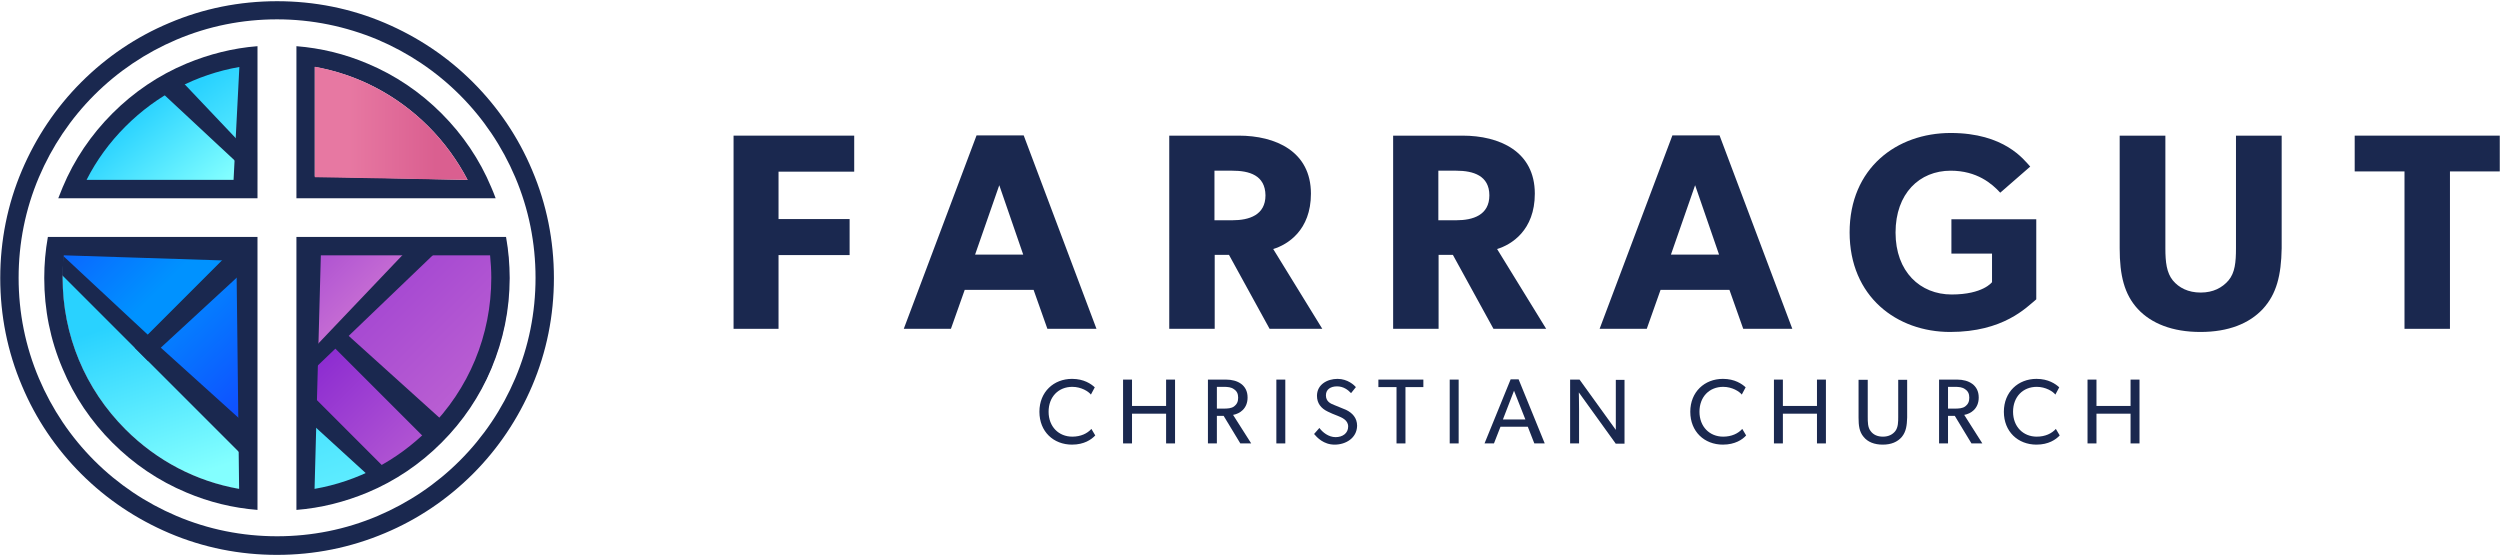
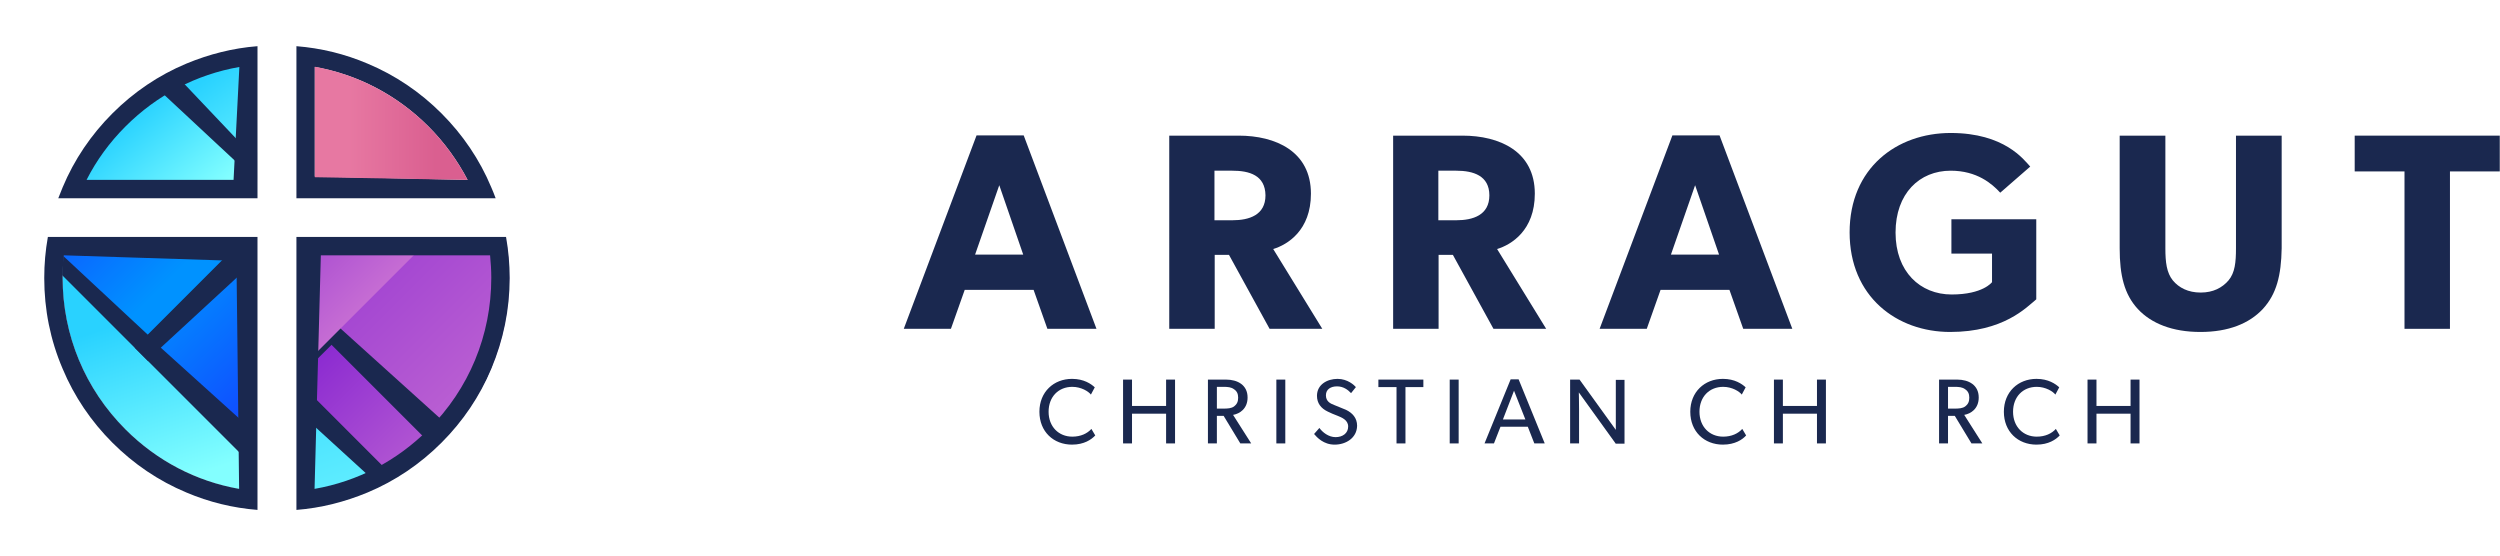
<svg xmlns="http://www.w3.org/2000/svg" id="Layer_1" viewBox="0 0 1034 230">
  <defs>
    <style>
      .cls-1 {
        fill: none;
      }

      .cls-2 {
        fill: #1a284f;
      }

      .cls-3 {
        fill: url(#linear-gradient-8);
      }

      .cls-4 {
        fill: url(#linear-gradient-7);
      }

      .cls-5 {
        fill: url(#linear-gradient-5);
      }

      .cls-6 {
        fill: url(#linear-gradient-6);
      }

      .cls-7 {
        fill: url(#linear-gradient-9);
      }

      .cls-8 {
        fill: url(#linear-gradient-4);
      }

      .cls-9 {
        fill: url(#linear-gradient-3);
      }

      .cls-10 {
        fill: url(#linear-gradient-2);
      }

      .cls-11 {
        fill: url(#linear-gradient);
      }

      .cls-12 {
        clip-path: url(#clippath-1);
      }

      .cls-13 {
        clip-path: url(#clippath-3);
      }

      .cls-14 {
        clip-path: url(#clippath-4);
      }

      .cls-15 {
        clip-path: url(#clippath-2);
      }

      .cls-16 {
        clip-path: url(#clippath-5);
      }

      .cls-17 {
        fill: url(#linear-gradient-10);
      }

      .cls-18 {
        clip-path: url(#clippath);
      }
    </style>
    <clipPath id="clippath">
      <path class="cls-1" d="M106.3,81.7V19.7c-10,.8-19.7,3.2-29,7.1-11.3,4.8-21.4,11.6-30.1,20.3-8.7,8.7-15.5,18.8-20.3,30.1-.6,1.5-1.2,2.9-1.7,4.4h81.1v.1Z" />
    </clipPath>
    <linearGradient id="linear-gradient" x1="-1684.33" y1="1622.28" x2="-1754.26" y2="1737.4" gradientTransform="translate(1352.96 1252.43) rotate(-31.28) scale(2.17 -1) skewX(41.59)" gradientUnits="userSpaceOnUse">
      <stop offset=".25" stop-color="#83ffff" />
      <stop offset=".71" stop-color="#29d2ff" />
    </linearGradient>
    <clipPath id="clippath-1">
      <path class="cls-1" d="M106.3,81.7V19.7c-10,.8-19.7,3.2-29,7.1-11.3,4.8-21.4,11.6-30.1,20.3-8.7,8.7-15.5,18.8-20.3,30.1-.6,1.5-1.2,2.9-1.7,4.4h81.1v.1Z" />
    </clipPath>
    <linearGradient id="linear-gradient-2" x1="-1664.66" y1="1915.8" x2="-1720.65" y2="2036.92" gradientTransform="translate(1172.36 1664.85) rotate(-24.81) scale(1.51 -.98) skewX(37.3)" gradientUnits="userSpaceOnUse">
      <stop offset="0" stop-color="#83ffff" />
      <stop offset=".55" stop-color="#29d2ff" />
    </linearGradient>
    <clipPath id="clippath-2">
      <path class="cls-1" d="M201.4,98.4h-78.3v111.9c10.1-.8,19.9-3.2,29.2-7.2,11.4-4.8,21.6-11.7,30.3-20.5,8.8-8.8,15.6-19,20.5-30.3,5-11.8,7.5-24.3,7.5-37.2,0-5.7-.5-11.3-1.5-16.8h-7.7v.1Z" />
    </clipPath>
    <linearGradient id="linear-gradient-3" x1="-188.24" y1="395.27" x2="-96.23" y2="303.26" gradientTransform="translate(199.88 669.6) rotate(-20.95) scale(1.77 -1.32) skewX(33.74)" gradientUnits="userSpaceOnUse">
      <stop offset="0" stop-color="#8928d1" />
      <stop offset=".7" stop-color="#c76ed3" />
    </linearGradient>
    <linearGradient id="linear-gradient-4" x1="892.37" y1="1187.5" x2="983.06" y2="1096.81" gradientTransform="translate(-1640.87 2210.1) rotate(-9.18) scale(1.64 -1.56) skewX(17.49)" gradientUnits="userSpaceOnUse">
      <stop offset="0" stop-color="#8928d1" />
      <stop offset="1" stop-color="#c76ed3" />
    </linearGradient>
    <linearGradient id="linear-gradient-5" x1="263.25" y1="-144.93" x2="242.31" y2="-23.62" gradientTransform="translate(-163.09 144.64) rotate(-9.8) scale(1.23 -1.16) skewX(18.54)" gradientUnits="userSpaceOnUse">
      <stop offset="0" stop-color="#83ffff" />
      <stop offset="1" stop-color="#29d2ff" />
    </linearGradient>
    <linearGradient id="linear-gradient-6" x1="-1701" y1="1927.45" x2="-1604.65" y2="1831.1" gradientTransform="translate(708.15 1488.79) rotate(-36.07) scale(2.55 -.78) skewX(43.59)" gradientUnits="userSpaceOnUse">
      <stop offset="0" stop-color="#8928d1" />
      <stop offset="1" stop-color="#c76ed3" />
    </linearGradient>
    <clipPath id="clippath-3">
      <path class="cls-1" d="M51.9,177.7c-16.8-16.8-26.1-39.2-26.1-63,0-3.2.2-6.3.5-9.4h72.9v97.1c-17.8-3.2-34.2-11.7-47.3-24.7Z" />
    </clipPath>
    <linearGradient id="linear-gradient-7" x1="197.16" y1="-109.35" x2="176.07" y2="12.87" gradientTransform="translate(-163.09 144.64) rotate(-9.8) scale(1.23 -1.16) skewX(18.54)" gradientUnits="userSpaceOnUse">
      <stop offset=".21" stop-color="#83ffff" />
      <stop offset=".72" stop-color="#29d2ff" />
    </linearGradient>
    <clipPath id="clippath-4">
      <path class="cls-1" d="M51.9,177.7c-16.8-16.8-26.1-39.2-26.1-63,0-3.2.2-6.3.5-9.4h72.9v97.1c-17.8-3.2-34.2-11.7-47.3-24.7Z" />
    </clipPath>
    <linearGradient id="linear-gradient-8" x1="-3121.34" y1="3309.8" x2="-3020.65" y2="3209.11" gradientTransform="translate(1133.05 1602.77) rotate(-34.92) scale(1.64 -.57) skewX(43.19)" gradientUnits="userSpaceOnUse">
      <stop offset="0" stop-color="#0f51ff" />
      <stop offset="1" stop-color="#0092ff" />
    </linearGradient>
    <clipPath id="clippath-5">
      <path class="cls-1" d="M51.9,177.7c-16.8-16.8-26.1-39.2-26.1-63,0-3.2.2-6.3.5-9.4h72.9v97.1c-17.8-3.2-34.2-11.7-47.3-24.7Z" />
    </clipPath>
    <linearGradient id="linear-gradient-9" x1="-2929.31" y1="3099.84" x2="-3012.29" y2="3218.68" gradientTransform="translate(1133.05 1602.77) rotate(-34.92) scale(1.64 -.57) skewX(43.19)" gradientUnits="userSpaceOnUse">
      <stop offset="0" stop-color="#0f51ff" />
      <stop offset="1" stop-color="#0092ff" />
    </linearGradient>
    <linearGradient id="linear-gradient-10" x1="130.2" y1="177.09" x2="193.4" y2="177.09" gradientTransform="translate(0 228.09) scale(1 -1)" gradientUnits="userSpaceOnUse">
      <stop offset=".22" stop-color="#e778a2" />
      <stop offset=".79" stop-color="#da5f90" />
    </linearGradient>
  </defs>
  <g>
    <g>
-       <path class="cls-2" d="M322,71v19.6h29.4v14.9h-29.4v30.5h-18.6V56.1h49.9v14.9h-31.3Z" />
      <path class="cls-2" d="M433.2,136l-5.7-16.1h-28.5l-5.7,16.1h-19.5l30.1-80h19.5l30.1,80h-20.3ZM413.3,76.6l-10,28.7h19.9l-9.9-28.7Z" />
      <path class="cls-2" d="M525.1,136l-16.8-30.6h-5.9v30.6h-18.8V56.1h28.7c15.3,0,29.9,6.5,29.9,24,0,15.2-9.7,21.1-15.6,22.9l20.3,33h-21.8ZM509.7,70.6h-7.4v20.5h7.4c6.9,0,13.7-2.1,13.7-10.3-.1-8.4-6.8-10.2-13.7-10.2Z" />
      <path class="cls-2" d="M617.7,136l-16.8-30.6h-5.9v30.6h-18.8V56.1h28.7c15.3,0,29.9,6.5,29.9,24,0,15.2-9.7,21.1-15.6,22.9l20.3,33h-21.8ZM602.3,70.6h-7.4v20.5h7.4c6.9,0,13.7-2.1,13.7-10.3s-6.7-10.2-13.7-10.2Z" />
      <path class="cls-2" d="M721,136l-5.7-16.1h-28.5l-5.7,16.1h-19.5l30.1-80h19.5l30.1,80h-20.3ZM701.1,76.6l-10,28.7h19.9l-9.9-28.7Z" />
      <path class="cls-2" d="M806.6,137.3c-22.1,0-41.6-14.6-41.6-41.2s19.5-41.1,41.8-41.1,30.3,11.1,32.9,13.9l-12.4,10.8c-3.4-3.7-9.6-9.1-20.5-9.1-12.9,0-22.8,9.4-22.8,25.6s10.2,25.6,23.2,25.6,16.7-5.1,16.7-5.1v-11.8h-16.8v-14.2h35.1v33.1c-4.1,3.4-13.6,13.5-35.6,13.5Z" />
      <path class="cls-2" d="M935.9,127.8c-5.6,6-14.2,9.5-25.8,9.5s-20.3-3.5-25.9-9.5c-5.6-6.1-7.5-13.9-7.5-25.1v-46.6h18.9v46.6c0,5.7.5,10.1,3.1,13.3,2.5,3,6.3,5,11.5,5s8.9-2,11.5-5c2.7-3.2,3.1-7.6,3.1-13.3v-46.6h18.9v46.6c-.2,11.2-2.1,18.9-7.8,25.1Z" />
      <path class="cls-2" d="M1013.3,70.9v65.1h-18.8v-65.1h-20.6v-14.8h60v14.8h-20.6Z" />
    </g>
    <g>
      <path class="cls-2" d="M443.4,183.9c-7.7,0-13.5-5.4-13.5-13.6s5.9-13.6,13.5-13.6c4.9,0,7.9,2.1,9.4,3.5l-1.6,3c-1-1.3-4-3.2-7.7-3.2-5.7,0-9.8,4.1-9.8,10.3s4.2,10.3,9.8,10.3c3.5,0,6.2-1.3,7.9-3.2l1.6,2.7c-1.6,1.7-4.6,3.8-9.6,3.8Z" />
      <path class="cls-2" d="M482.3,183.4v-12.3h-14.1v12.3h-3.7v-26.4h3.7v10.9h14.1v-10.9h3.7v26.4h-3.7Z" />
      <path class="cls-2" d="M513,183.4l-6.9-11.4h-2.8v11.4h-3.7v-26.4h7.5c4.7,0,8.9,2.2,8.9,7.4,0,4.6-3.2,6.7-6,7.2l7.5,11.8h-4.5ZM510.4,161c-1.2-.9-2.6-1-4.4-1h-2.7v9h2.7c1.8,0,3.3-.1,4.4-.9,1.2-.9,1.7-2,1.7-3.6s-.5-2.7-1.7-3.5Z" />
      <path class="cls-2" d="M527.9,183.4v-26.4h3.7v26.4h-3.7Z" />
      <path class="cls-2" d="M552,183.9c-4.6,0-7.3-3-8.5-4.4l2.2-2.5c1.3,1.8,3.8,3.8,6.7,3.8s5.2-1.6,5.2-4.4-2.9-3.8-4.3-4.4c-1.4-.5-3.2-1.3-4.2-1.8-2.7-1.3-4.4-3.4-4.4-6.5,0-4.7,4.3-7,8.5-7s6.9,2.6,7.6,3.4l-2,2.5c-1.3-1.4-3.2-2.8-5.8-2.8s-4.6,1.2-4.6,3.7,1.8,3.4,3.4,4l4.9,2c2.7,1.3,4.6,3.4,4.6,6.6-.1,5.1-4.7,7.8-9.3,7.8Z" />
      <path class="cls-2" d="M581.3,160.1v23.3h-3.7v-23.3h-7.5v-3.1h18.6v3.1h-7.4Z" />
-       <path class="cls-2" d="M599.6,183.4v-26.4h3.7v26.4h-3.7Z" />
+       <path class="cls-2" d="M599.6,183.4v-26.4h3.7v26.4Z" />
      <path class="cls-2" d="M634.6,183.4l-2.7-6.9h-11.3l-2.7,6.9h-3.9l10.8-26.5h3.3l10.8,26.5h-4.3ZM626.2,161.6l-4.6,11.9h9.3l-4.7-11.9Z" />
      <path class="cls-2" d="M668.2,183.4l-15.2-21.1s.1,3.6.1,7v14.1h-3.7v-26.4h3.9l15,20.8v-20.7h3.6v26.4h-3.7v-.1Z" />
      <path class="cls-2" d="M712.6,183.9c-7.7,0-13.5-5.4-13.5-13.6s5.9-13.6,13.5-13.6c4.9,0,7.9,2.1,9.4,3.5l-1.6,3c-1-1.3-4-3.2-7.7-3.2-5.7,0-9.8,4.1-9.8,10.3s4.2,10.3,9.8,10.3c3.5,0,6.2-1.3,7.9-3.2l1.6,2.7c-1.5,1.7-4.6,3.8-9.6,3.8Z" />
      <path class="cls-2" d="M751.5,183.4v-12.3h-14.1v12.3h-3.7v-26.4h3.7v10.9h14.1v-10.9h3.7v26.4h-3.7Z" />
-       <path class="cls-2" d="M786.6,180.7c-1.8,2.1-4.4,3.2-7.9,3.2s-6.2-1.1-7.9-3.2c-1.8-2.1-2.1-4.7-2.1-8v-15.6h3.8v15.3c0,2.2,0,4.4,1.2,5.9,1.1,1.5,2.8,2.3,5.1,2.3s4-.9,5.1-2.3c1.2-1.6,1.2-3.8,1.2-5.9v-15.3h3.7v15.6c-.1,3.2-.4,5.8-2.2,8Z" />
      <path class="cls-2" d="M815.4,183.4l-6.9-11.4h-2.8v11.4h-3.7v-26.4h7.5c4.7,0,8.9,2.2,8.9,7.4,0,4.6-3.2,6.7-6,7.2l7.5,11.8h-4.5ZM812.8,161c-1.2-.9-2.6-1-4.4-1h-2.7v9h2.7c1.8,0,3.3-.1,4.4-.9,1.2-.9,1.7-2,1.7-3.6s-.5-2.7-1.7-3.5Z" />
      <path class="cls-2" d="M842.3,183.9c-7.7,0-13.5-5.4-13.5-13.6s5.9-13.6,13.5-13.6c4.9,0,7.9,2.1,9.4,3.5l-1.6,3c-1-1.3-4-3.2-7.7-3.2-5.7,0-9.8,4.1-9.8,10.3s4.2,10.3,9.8,10.3c3.5,0,6.2-1.3,7.9-3.2l1.6,2.7c-1.6,1.7-4.6,3.8-9.6,3.8Z" />
      <path class="cls-2" d="M881.2,183.4v-12.3h-14.1v12.3h-3.7v-26.4h3.7v10.9h14.1v-10.9h3.7v26.4h-3.7Z" />
    </g>
  </g>
  <g>
    <g>
      <g class="cls-18">
        <g>
          <polygon class="cls-11" points="-2.3 69.2 52.3 14.6 120.3 82.6 65.7 137.2 -2.3 69.2" />
          <path class="cls-2" d="M52.3,20l62.6,62.6-49.3,49.3L3,69.3,52.3,20M52.3,9.2l-5.4,5.4L-2.4,63.9l-5.4,5.4,5.4,5.4,62.6,62.6,5.4,5.4,5.4-5.4,49.3-49.3,5.4-5.4-5.4-5.4L57.7,14.6l-5.4-5.4h0Z" />
        </g>
      </g>
      <g class="cls-12">
        <g>
          <polygon class="cls-10" points="51.4 14.1 89.9 -24.5 158.7 44.4 120.2 82.9 51.4 14.1" />
          <path class="cls-2" d="M89.9-19.1l63.5,63.5-34.8,35L56.7,14.1l33.2-33.2M89.9-29.9l-5.4,5.4L51.3,8.7l-5.4,5.4,3,7.4,65.9,61.4,5.4,5.4,5.4-5.4,33.2-33.2,5.4-5.4-5.4-5.4-63.5-63.5-5.4-5.3h0Z" />
        </g>
      </g>
    </g>
    <g class="cls-15">
      <g>
        <g>
          <polygon class="cls-9" points="117.2 157.1 160.7 113.7 254.5 207.5 211.1 250.9 117.2 157.1" />
          <path class="cls-2" d="M160.7,119.1l88.4,88.4-38.1,38.1-88.4-88.5,38.1-38M160.7,108.3l-5.4,5.4-38.1,38.1-5.3,5.3,5.4,5.4,88.4,88.4,5.4,5.4,5.4-5.4,38.1-38.1,5.4-5.4-5.4-5.4-88.4-88.4-5.5-5.3h0Z" />
        </g>
        <g>
          <polygon class="cls-8" points="84.4 84.4 144.1 24.8 267.1 147.8 207.4 207.5 84.4 84.4" />
          <path class="cls-2" d="M144.1,30.1l117.6,117.6-52.1,50.2-123.6-111.5,58.1-56.3M144.1,19.4l-5.4,5.4-54.3,54.3-5.4,5.4,5.4,5.4,117.6,117.6,5.4,5.4,5.4-5.4,54.3-54.3,5.4-5.4-5.4-5.4L149.5,24.8l-5.4-5.4h0Z" />
        </g>
        <g>
          <polygon class="cls-5" points="64.3 162.2 93.3 133.2 185.4 225.3 156.4 254.3 64.3 162.2" />
          <path class="cls-2" d="M92.6,142.1l89.8,82-26,24.8-86.7-86.7,23.6-23.6M93.3,127.8l-5.4,5.4-23.6,23.6-5.4,5.4,5.4,5.4,86.7,86.7,5.4,5.4,5.4-5.4,23.6-23.6,5.4-5.4-5.4-5.4-86.7-86.7-5.4-5.4h0Z" />
        </g>
        <g>
          <polygon class="cls-6" points="64.6 104.5 129.2 39.8 183 93.7 118.4 158.3 64.6 104.5" />
-           <path class="cls-2" d="M129.2,45.2l48.5,48.5-57.3,60.2-50.4-49.4,59.2-59.3M129.2,34.5l-5.4,5.4-59.2,59.2-5.4,5.4,5.4,5.4,48.5,48.5,5.4,5.4,5.4-5.4,60.6-58.1,4-6.5-5.4-5.4-48.5-48.5-5.4-5.4h0Z" />
        </g>
      </g>
    </g>
    <g>
      <g class="cls-13">
        <g>
          <polygon class="cls-4" points="-8.6 132.2 20.6 103 113.4 195.8 84.2 225 -8.6 132.2" />
          <path class="cls-2" d="M20.6,108.4l87.4,87.4-23.8,23.8L-3.2,132.2l23.8-23.8M20.6,97.6l-5.4,5.4-23.8,23.8-5.4,5.4,5.4,5.4,87.4,87.4,5.4,5.4,5.4-5.4,23.8-23.8,5.4-5.4-5.4-5.4L26,103l-5.4-5.4h0Z" />
        </g>
      </g>
      <g class="cls-14">
        <g>
          <polygon class="cls-3" points="20.4 103.1 64.2 59.3 105.1 100.2 61.3 144 20.4 103.1" />
          <path class="cls-2" d="M64.2,64.7l35.5,35.5-38.4,38.4-37.9-35.3,40.8-38.6M64.2,53.9l-5.4,5.4-38.4,38.4-5.4,5.4,5.4,5.4,35.5,35.5,5.4,5.4,5.4-5.4,38.4-38.4,5.4-5.4-5.4-5.4-35.5-35.5-5.4-5.4h0Z" />
        </g>
      </g>
      <g class="cls-16">
        <g>
          <polygon class="cls-7" points="61.1 143.8 104.9 100 145.8 140.9 102 184.7 61.1 143.8" />
          <path class="cls-2" d="M104.6,109.7l35.8,31.2-38,35.3-35.9-32.4,37.2-34.3M104.9,94.6l-5.4,5.4-38.4,38.4-5.4,5.4,5.4,5.4,35.5,35.5,5.4,5.4,5.4-5.4,38.4-38.4,5.4-5.4-5.4-5.4-35.5-35.5-5.4-5.4h0Z" />
        </g>
      </g>
    </g>
-     <path class="cls-2" d="M114.6,229.5c-15.5,0-30.5-3-44.6-9-13.6-5.8-25.9-14-36.4-24.5s-18.8-22.8-24.5-36.4C3.1,145.5.1,130.5.1,115s3-30.5,9-44.6c5.8-13.6,14-25.9,24.5-36.4s22.8-18.8,36.4-24.5C84.1,3.5,99.1.5,114.6.5s30.5,3,44.6,9c13.6,5.8,25.9,14,36.4,24.5s18.8,22.8,24.5,36.4c6,14.1,9,29.1,9,44.6s-3,30.5-9,44.6c-5.8,13.6-14,25.9-24.5,36.4s-22.8,18.8-36.4,24.5c-14.2,6-29.2,9-44.6,9ZM114.6,8c-14.4,0-28.4,2.8-41.6,8.4-12.7,5.4-24.2,13.1-34,22.9s-17.5,21.3-22.9,34c-5.6,13.2-8.4,27.2-8.4,41.6s2.8,28.4,8.4,41.6c5.4,12.7,13.1,24.2,22.9,34s21.3,17.5,34,22.9c13.2,5.6,27.2,8.4,41.6,8.4s28.4-2.8,41.6-8.4c12.7-5.4,24.2-13.1,34-22.9,9.8-9.8,17.5-21.3,22.9-34,5.6-13.2,8.4-27.2,8.4-41.6s-2.8-28.4-8.4-41.6c-5.4-12.7-13.1-24.2-22.9-34-9.8-9.8-21.3-17.5-34-22.9-13.2-5.5-27.2-8.4-41.6-8.4Z" />
    <g>
      <path class="cls-2" d="M122.6,82h82.4c-.6-1.5-1.1-3-1.8-4.5-4.8-11.5-11.8-21.8-20.6-30.6-8.8-8.8-19.1-15.8-30.6-20.6-9.4-4-19.3-6.4-29.4-7.2v62.9h0ZM177.2,52.3c6.6,6.6,12,14.1,16.2,22.1l-63.2-1.4V27.7c17.7,3.1,34,11.6,47,24.6Z" />
      <path class="cls-2" d="M106.5,98H19.8c-1,5.6-1.5,11.2-1.5,17,0,13,2.5,25.6,7.6,37.5,4.8,11.5,11.8,21.8,20.6,30.6s19.1,15.8,30.6,20.6c9.4,4,19.3,6.4,29.4,7.2v-112.9ZM51.9,177.6c-16.7-16.7-26-39-26-62.7,0-3.1.2-6.3.5-9.3l71.4,2.3,1.1,94.3c-17.7-3.1-34-11.6-47-24.6Z" />
      <path class="cls-2" d="M201.6,98h-79v112.9c10.2-.8,20-3.3,29.4-7.2,11.5-4.8,21.8-11.8,30.6-20.6s15.8-19.1,20.6-30.6c5-11.9,7.6-24.5,7.6-37.5,0-5.7-.5-11.4-1.5-17h-7.7ZM177.2,177.6c-13,13-29.3,21.5-47.1,24.6l2.6-96.6h70c.3,3.1.5,6.2.5,9.3,0,23.7-9.2,46-26,62.7Z" />
      <path class="cls-2" d="M106.5,82V19.1c-10.2.8-20,3.3-29.4,7.2-11.5,4.8-21.8,11.8-30.6,20.6s-15.8,19.1-20.6,30.6c-.6,1.5-1.2,3-1.8,4.5h82.4ZM51.9,52.3c13-13,29.3-21.5,47.1-24.6l-2.4,46.7h-60.8c4.1-8.1,9.5-15.5,16.1-22.1Z" />
    </g>
    <path class="cls-17" d="M177.2,52.3c6.6,6.6,12,14.1,16.2,22.1l-63.2-1.1V27.6c17.7,3.2,34,11.7,47,24.7Z" />
  </g>
</svg>